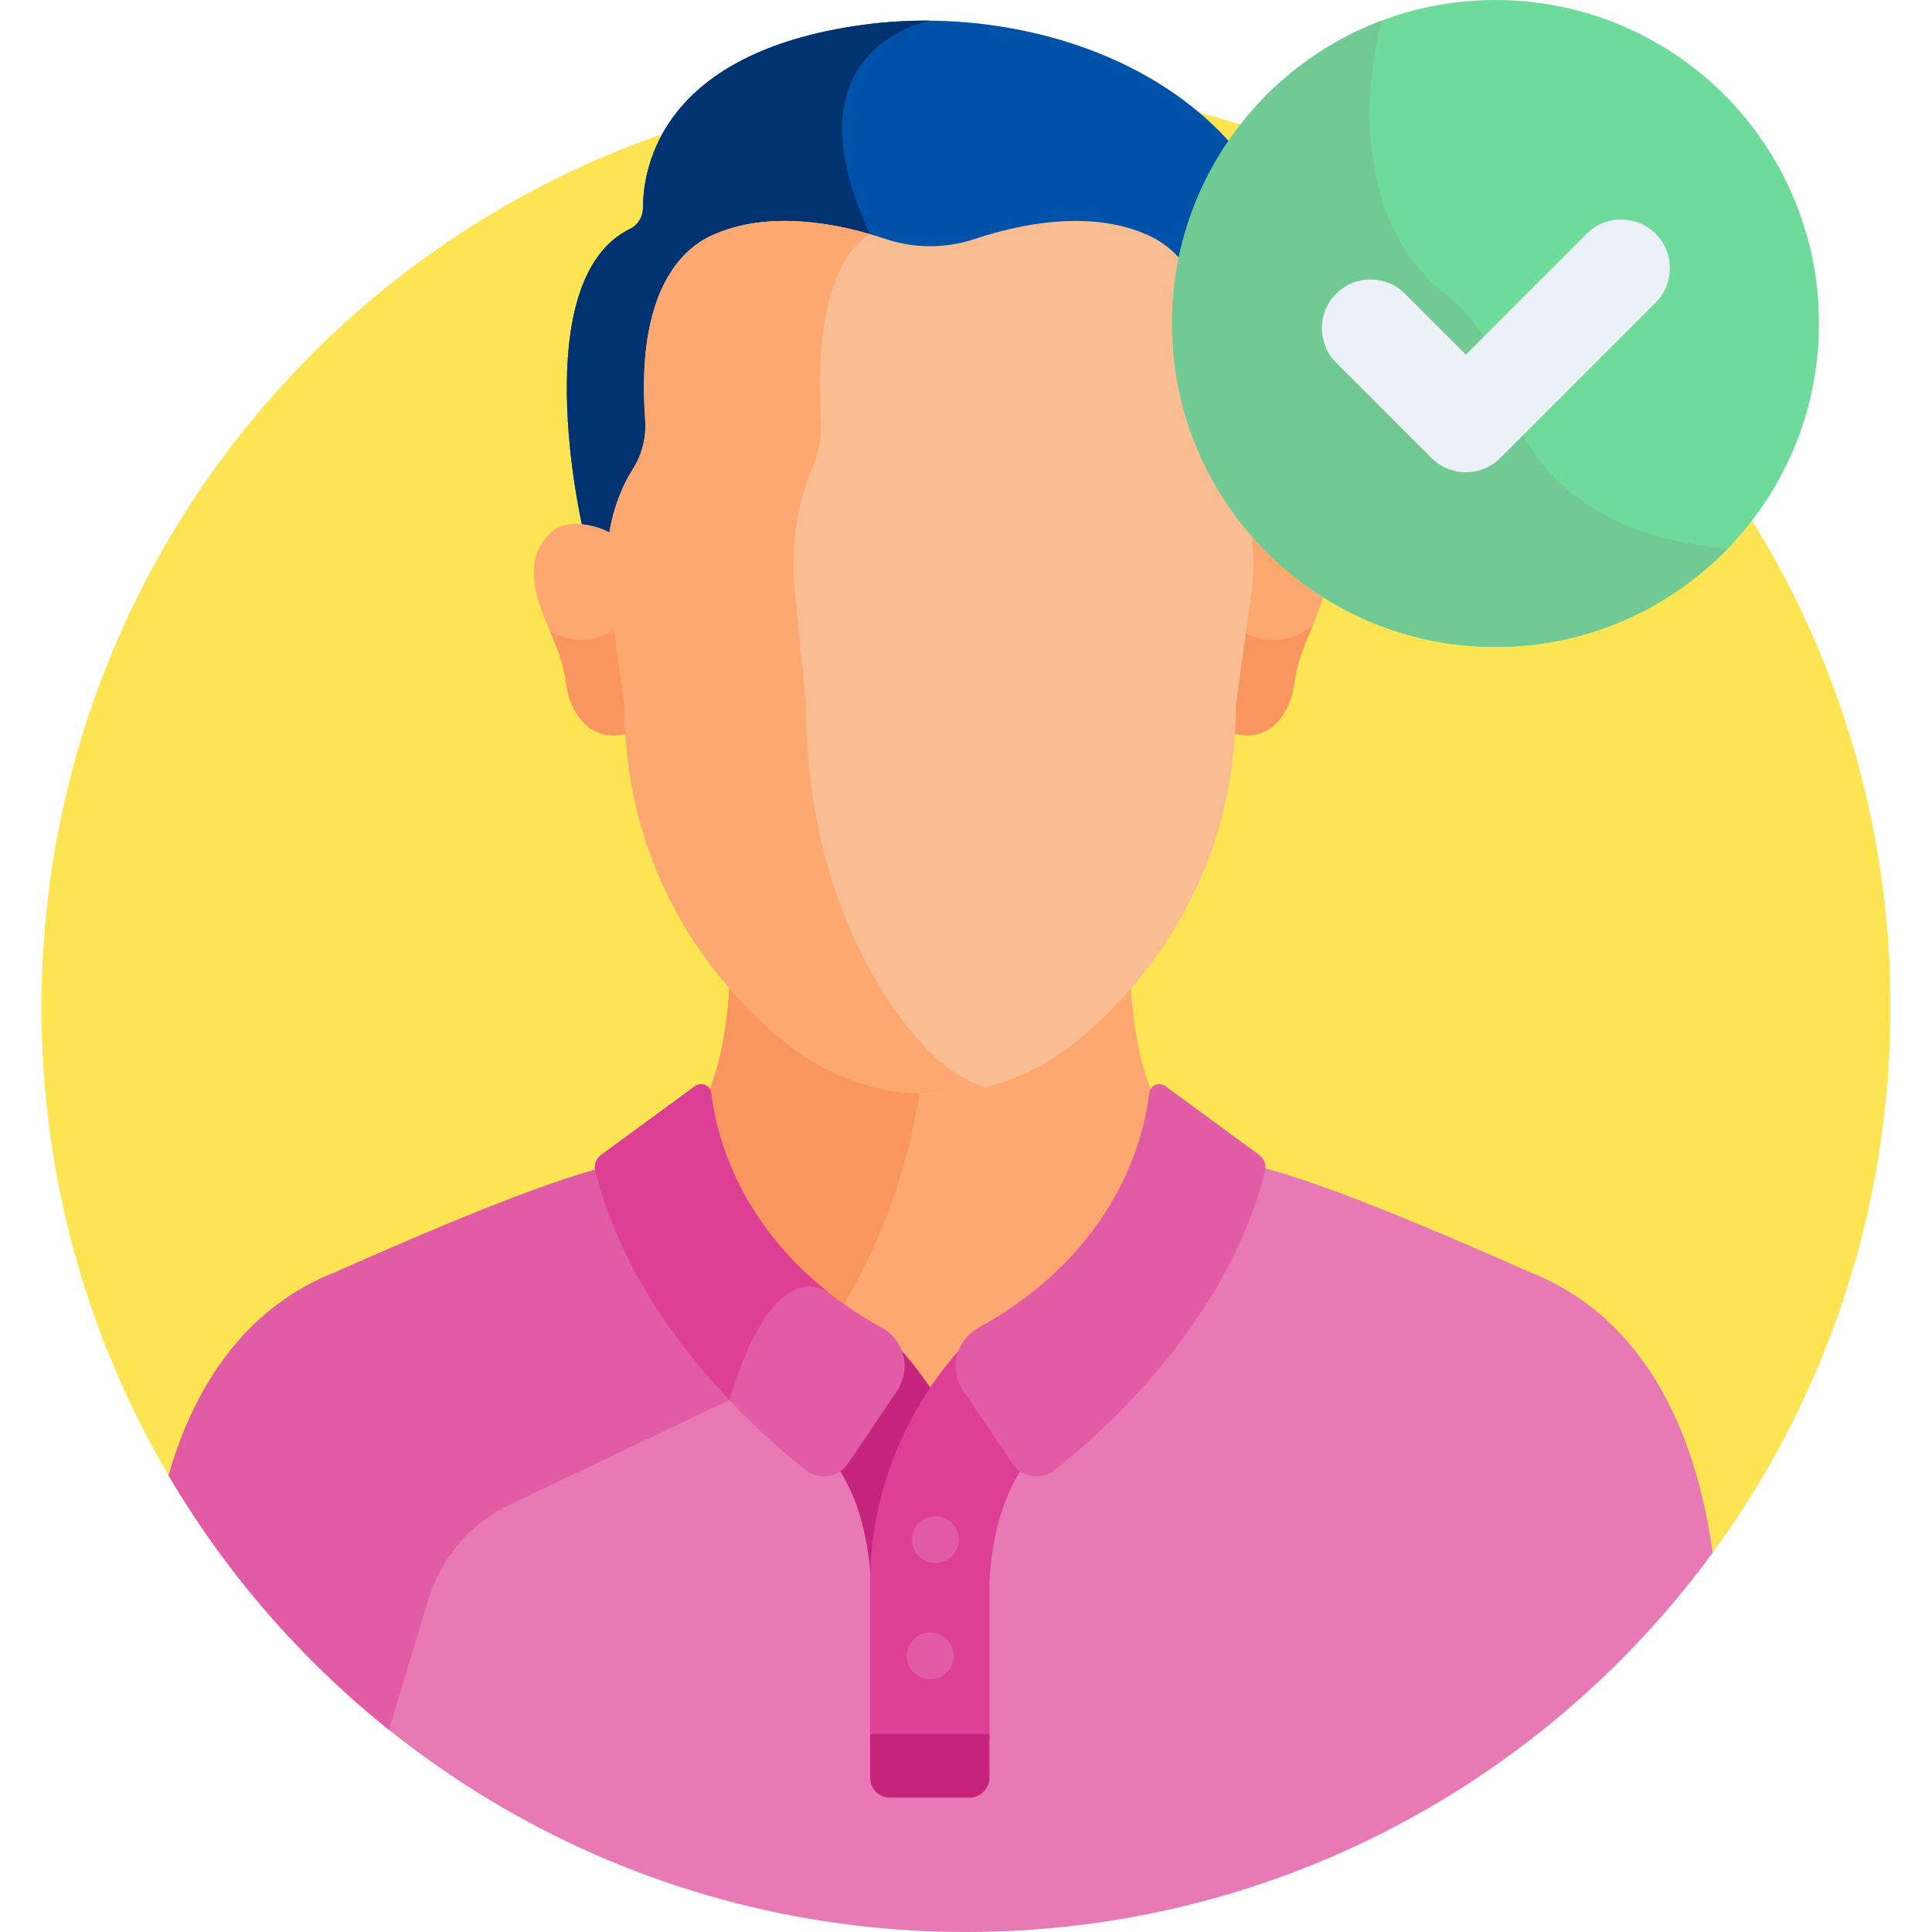
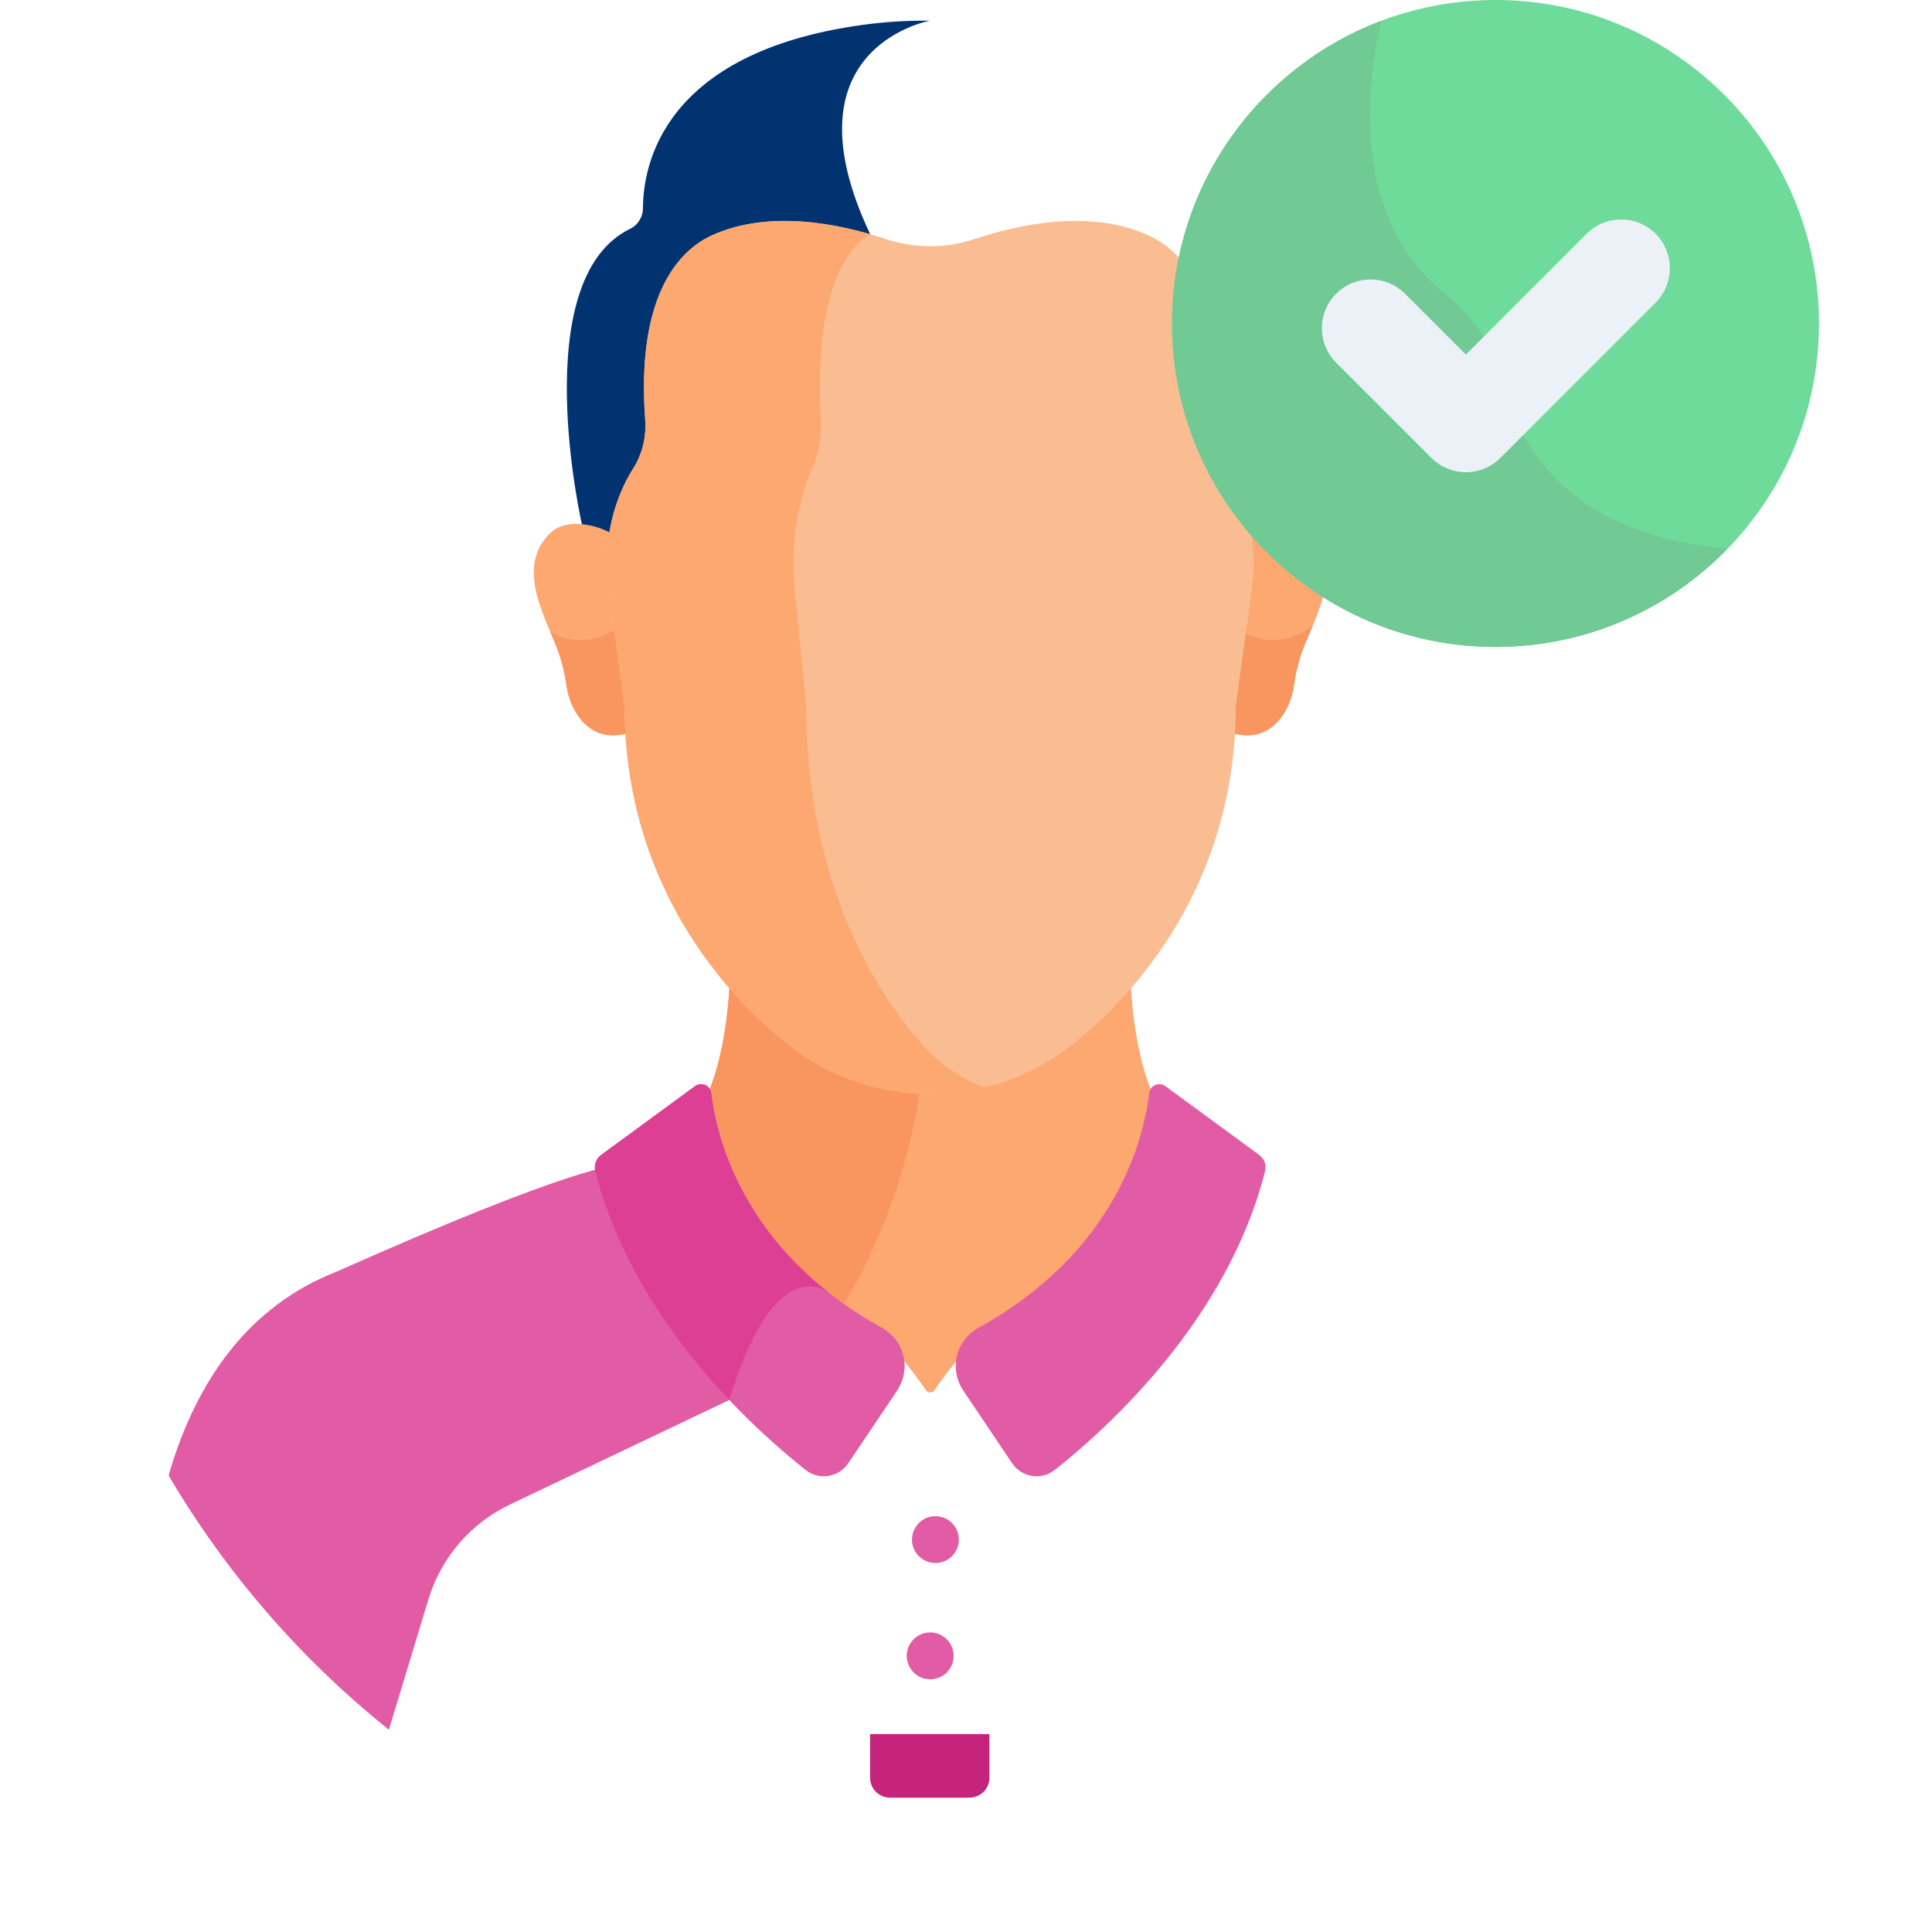
<svg xmlns="http://www.w3.org/2000/svg" width="96" height="96" viewBox="0 0 96 96" fill="none">
  <g clip-path="url(#clip0)">
-     <path d="M84.969 77.331C90.604 69.704 93.938 60.273 93.938 50.062C93.938 24.692 73.371 4.125 48 4.125C22.629 4.125 2.062 24.692 2.062 50.062C2.062 58.628 4.41 66.645 8.492 73.509L84.969 77.331Z" fill="#FCE453" />
-     <path d="M77.16 63.73L77.161 63.728C76.907 63.606 76.568 63.428 75.978 63.197C63.853 57.807 62.456 58.048 61.226 57.638C61.264 57.675 61.297 57.715 61.321 57.764C61.278 58.128 61.511 58.068 60.657 60.263C58.887 64.656 55.668 68.513 51.938 71.463C51.562 71.76 51.04 71.78 50.641 71.513C49.997 71.084 48.865 75.141 48.926 76.293C48.948 76.984 48.931 76.162 48.937 85.549C48.937 85.919 48.631 86.22 48.254 86.22C48.223 86.22 44.307 86.22 44.426 86.22C44.049 86.22 43.743 85.919 43.743 85.549C43.748 76.162 43.732 76.983 43.754 76.293C43.754 76.285 43.754 76.276 43.753 76.268C43.596 74.238 42.621 71.125 42.039 71.513C41.64 71.78 41.118 71.76 40.742 71.463C37.012 68.513 33.793 64.656 32.023 60.263C31.169 58.068 31.402 58.128 31.359 57.764C31.383 57.715 31.416 57.675 31.453 57.638C30.224 58.048 28.827 57.807 16.701 63.197C16.112 63.428 15.773 63.606 15.518 63.728L15.519 63.73C11.555 65.771 9.463 69.541 8.377 73.315C16.36 86.888 31.115 96 48 96C63.24 96 76.745 88.576 85.101 77.15C84.437 72.347 82.492 66.475 77.16 63.73Z" fill="#E779B5" />
    <path d="M21.286 79.477C21.914 77.403 23.387 75.689 25.344 74.757L36.238 69.565V67.124C34.484 65.053 33.022 62.744 32.023 60.264C31.169 58.068 31.402 58.128 31.359 57.764C31.383 57.715 31.416 57.675 31.453 57.639C30.224 58.049 28.827 57.807 16.701 63.197C16.112 63.428 15.773 63.607 15.518 63.728L15.519 63.731C11.555 65.772 9.463 69.542 8.378 73.316C11.232 78.168 14.951 82.45 19.324 85.95L21.286 79.477Z" fill="#E25CA5" />
    <path d="M35.117 54.543L35.32 55.663L35.327 55.689C35.386 55.946 35.453 56.205 35.526 56.459L35.537 56.497C35.562 56.582 35.588 56.668 35.614 56.752L35.63 56.803C35.658 56.892 35.687 56.981 35.719 57.075L35.73 57.106C36.399 59.072 37.862 61.939 41.026 64.426C41.846 65.071 42.742 65.663 43.69 66.187C44.115 66.423 44.425 66.781 44.587 67.222C44.597 67.252 44.614 67.279 44.634 67.302C45.12 67.849 45.584 68.45 46.014 69.088C46.106 69.225 46.334 69.225 46.426 69.088C46.854 68.452 47.319 67.85 47.809 67.299C47.83 67.276 47.846 67.249 47.856 67.22C48.018 66.779 48.328 66.422 48.752 66.187C55.556 62.424 57.019 56.877 57.33 54.502C56.497 52.596 56.231 50.239 56.169 48.43C55.164 49.6 54.11 50.579 53.102 51.361C51.139 52.886 48.716 53.714 46.221 53.714C43.726 53.714 41.303 52.886 39.34 51.361C38.332 50.579 37.278 49.6 36.273 48.43C36.211 50.239 35.945 52.596 35.112 54.503L35.117 54.543Z" fill="#FCA870" />
    <path d="M39.34 51.361C38.332 50.579 37.278 49.6 36.273 48.43C36.211 50.239 35.945 52.596 35.112 54.503L35.117 54.543L35.321 55.663L35.327 55.689C35.386 55.946 35.453 56.205 35.526 56.459L35.538 56.497C35.562 56.582 35.588 56.668 35.614 56.752L35.63 56.803C35.658 56.892 35.688 56.981 35.719 57.075L35.73 57.106C36.4 59.072 37.862 61.939 41.026 64.426C41.284 64.628 41.552 64.824 41.824 65.016C44.598 60.344 45.489 56.005 45.774 53.704C43.438 53.612 41.186 52.795 39.34 51.361Z" fill="#F9955F" />
-     <path d="M42.894 1.232C32.903 2.594 31.954 8.258 31.949 10.336C31.948 10.772 31.707 11.176 31.315 11.367C26.118 13.895 28.92 26.08 28.92 26.08C29.442 26.114 29.988 26.326 30.395 26.523C30.495 25.902 30.658 25.291 30.888 24.7C31.063 24.25 31.282 23.795 31.556 23.365C32.032 22.619 32.248 21.74 32.184 20.861C31.997 18.319 32.087 13.31 35.442 11.8C38.285 10.521 41.772 11.262 43.995 12.001C45.439 12.482 47.003 12.482 48.447 12.001C50.671 11.262 54.158 10.521 57 11.8C60.346 13.306 60.445 18.291 60.261 20.839C60.196 21.725 60.407 22.614 60.886 23.365C61.169 23.809 61.393 24.279 61.571 24.744C61.792 25.321 61.95 25.918 62.047 26.523C62.56 26.274 63.295 26.003 63.922 26.092C63.999 23.428 64.245 20.555 64.245 20.555C67.206 6.054 53.651 -0.234 42.894 1.232Z" fill="#0052A9" />
    <path d="M42.894 1.232C32.903 2.594 31.954 8.258 31.949 10.336C31.948 10.772 31.707 11.176 31.315 11.367C26.118 13.895 28.92 26.08 28.92 26.08C29.442 26.114 29.988 26.326 30.395 26.523C30.495 25.902 30.658 25.291 30.888 24.7C31.063 24.25 31.282 23.795 31.556 23.365C32.032 22.619 32.248 21.74 32.183 20.861C31.997 18.319 32.087 13.31 35.442 11.8C38.006 10.647 41.093 11.136 43.306 11.786C43.283 11.736 43.262 11.686 43.238 11.637C38.944 2.544 45.891 1.089 46.209 1.027C45.089 1.017 43.977 1.085 42.894 1.232Z" fill="#003370" />
    <path d="M65.045 26.438C64.267 25.725 62.717 26.086 62.047 26.523C62.194 27.437 62.202 28.372 62.075 29.296L61.284 35.056C61.284 35.52 61.27 35.976 61.243 36.424C63.171 37.005 64.129 35.274 64.291 34.086C64.36 33.574 64.474 33.07 64.631 32.578C65.144 30.976 66.995 28.224 65.045 26.438Z" fill="#FCA870" />
    <path d="M63.26 31.802C62.724 31.802 62.221 31.663 61.783 31.42L61.284 35.056C61.284 35.521 61.27 35.976 61.243 36.424C63.171 37.005 64.129 35.274 64.29 34.086C64.36 33.575 64.474 33.07 64.631 32.579C64.769 32.146 65.006 31.629 65.238 31.07C64.706 31.526 64.016 31.802 63.26 31.802Z" fill="#F9955F" />
    <path d="M27.397 26.438C28.175 25.725 29.725 26.086 30.395 26.523C30.248 27.437 30.24 28.372 30.367 29.296L31.157 35.056C31.157 35.52 31.172 35.976 31.199 36.424C29.27 37.005 28.312 35.274 28.151 34.086C28.082 33.574 27.968 33.07 27.811 32.578C27.298 30.976 25.447 28.224 27.397 26.438Z" fill="#FCA870" />
    <path d="M30.633 31.232C30.133 31.59 29.523 31.803 28.861 31.803C28.306 31.803 27.788 31.652 27.34 31.393C27.525 31.828 27.699 32.231 27.811 32.579C27.968 33.071 28.082 33.575 28.151 34.086C28.313 35.274 29.271 37.006 31.199 36.424C31.172 35.976 31.158 35.521 31.158 35.057L30.633 31.232Z" fill="#F9955F" />
    <path d="M61.687 24.699C61.49 24.186 61.256 23.715 60.99 23.298C60.537 22.586 60.321 21.716 60.384 20.848C60.585 18.076 60.419 13.202 57.051 11.687C54.223 10.414 50.79 11.091 48.408 11.883C46.998 12.352 45.444 12.352 44.033 11.883C41.652 11.091 38.219 10.413 35.391 11.687C33.942 12.338 31.584 14.398 32.059 20.869C32.122 21.722 31.906 22.585 31.451 23.298C31.193 23.703 30.965 24.159 30.772 24.654C30.207 26.105 30.024 27.716 30.244 29.311L31.033 35.056C31.033 44.569 36.789 50.066 39.264 51.987C41.239 53.521 43.71 54.366 46.221 54.366C48.732 54.366 51.203 53.521 53.178 51.987C55.653 50.066 61.408 44.569 61.407 35.073L62.198 29.313C62.415 27.733 62.238 26.137 61.687 24.699Z" fill="#F9BD91" />
    <path d="M45.909 51.987C44.149 50.066 40.054 44.569 40.054 35.056L39.492 29.311C39.337 27.716 39.467 26.105 39.868 24.654C40.006 24.159 40.168 23.703 40.352 23.298C40.675 22.584 40.829 21.722 40.784 20.869C40.446 14.398 42.124 12.338 43.154 11.686C43.182 11.669 43.21 11.653 43.238 11.636C40.926 10.969 37.917 10.549 35.391 11.686C33.942 12.338 31.584 14.398 32.059 20.869C32.122 21.722 31.906 22.584 31.451 23.298C31.194 23.703 30.965 24.159 30.772 24.654C30.207 26.105 30.024 27.716 30.244 29.311L31.033 35.056C31.033 44.569 36.789 50.066 39.264 51.987C41.239 53.521 43.71 54.366 46.221 54.366C47.137 54.366 48.047 54.252 48.931 54.035C47.837 53.657 46.802 52.962 45.909 51.987Z" fill="#FCA870" />
-     <path d="M46.395 69.214C45.039 67.118 43.703 66.018 43.703 66.018L40.248 71.566C42.737 73.168 43.181 77.081 43.261 78.341C43.467 74.289 45.001 71.21 46.395 69.214Z" fill="#C6237C" />
-     <path d="M49.164 86.423V78.741C49.164 78.741 49.207 73.487 52.193 71.565L48.739 66.017C48.739 66.017 43.235 70.54 43.235 78.741V86.423H49.164V86.423Z" fill="#DD3F95" />
    <path d="M43.81 65.97C36.921 62.16 35.593 56.487 35.339 54.315C35.293 53.93 34.848 53.74 34.536 53.969L29.872 57.388C29.624 57.57 29.504 57.885 29.579 58.184C31.435 65.569 37.399 70.961 40.028 73.04C40.697 73.569 41.673 73.415 42.15 72.708C42.823 71.707 43.776 70.291 44.562 69.123C45.296 68.032 44.961 66.606 43.81 65.97Z" fill="#E25CA5" />
    <path d="M41.18 64.23C36.566 60.603 35.557 56.175 35.339 54.314C35.294 53.929 34.848 53.739 34.536 53.968L29.872 57.387C29.624 57.57 29.504 57.885 29.579 58.184C30.767 62.91 33.636 66.817 36.238 69.565C38.303 62.784 40.607 63.834 41.18 64.23Z" fill="#DD3F95" />
    <path d="M62.569 57.388L57.906 53.969C57.594 53.74 57.148 53.93 57.103 54.315C56.848 56.487 55.521 62.16 48.632 65.97C47.481 66.606 47.145 68.032 47.88 69.123C48.666 70.291 49.619 71.707 50.292 72.708C50.768 73.416 51.744 73.569 52.414 73.04C55.043 70.961 61.007 65.569 62.862 58.184C62.938 57.885 62.818 57.57 62.569 57.388Z" fill="#E25CA5" />
    <path d="M46.481 77.666C47.124 77.666 47.645 77.145 47.645 76.502C47.645 75.858 47.124 75.337 46.481 75.337C45.837 75.337 45.316 75.858 45.316 76.502C45.316 77.145 45.837 77.666 46.481 77.666Z" fill="#E25CA5" />
    <path d="M46.221 83.444C46.864 83.444 47.386 82.922 47.386 82.279C47.386 81.636 46.864 81.114 46.221 81.114C45.578 81.114 45.056 81.636 45.056 82.279C45.056 82.922 45.578 83.444 46.221 83.444Z" fill="#E25CA5" />
    <path d="M43.235 86.164V88.34C43.235 88.885 43.682 89.326 44.234 89.326H48.164C48.716 89.326 49.164 88.885 49.164 88.34V86.164H43.235Z" fill="#C6237C" />
    <path d="M74.31 32.147C83.188 32.147 90.384 24.951 90.384 16.074C90.384 7.196 83.188 0 74.31 0C65.433 0 58.237 7.196 58.237 16.074C58.237 24.951 65.433 32.147 74.31 32.147Z" fill="#6EDB9A" />
    <path d="M85.85 27.257C77.95 26.586 75.468 22.157 74.703 19.078C74.263 17.305 73.248 15.741 71.814 14.61C66.086 10.094 68.628 1.115 68.653 1.027C62.568 3.316 58.237 9.188 58.237 16.074C58.237 24.951 65.433 32.147 74.31 32.147C78.84 32.148 82.928 30.271 85.85 27.257Z" fill="#71C994" />
    <path d="M82.266 11.615C81.32 10.669 79.787 10.669 78.841 11.615L72.839 17.618L69.816 14.595C68.871 13.649 67.337 13.649 66.391 14.595C65.446 15.541 65.446 17.074 66.391 18.02L71.126 22.755C71.581 23.209 72.196 23.465 72.839 23.465C73.481 23.465 74.097 23.209 74.551 22.755L82.266 15.04C83.212 14.094 83.212 12.561 82.266 11.615Z" fill="#EBF1F7" />
  </g>
  <defs>
    <clipPath id="clip0">
      <rect width="96" height="96" fill="white" />
    </clipPath>
  </defs>
</svg>